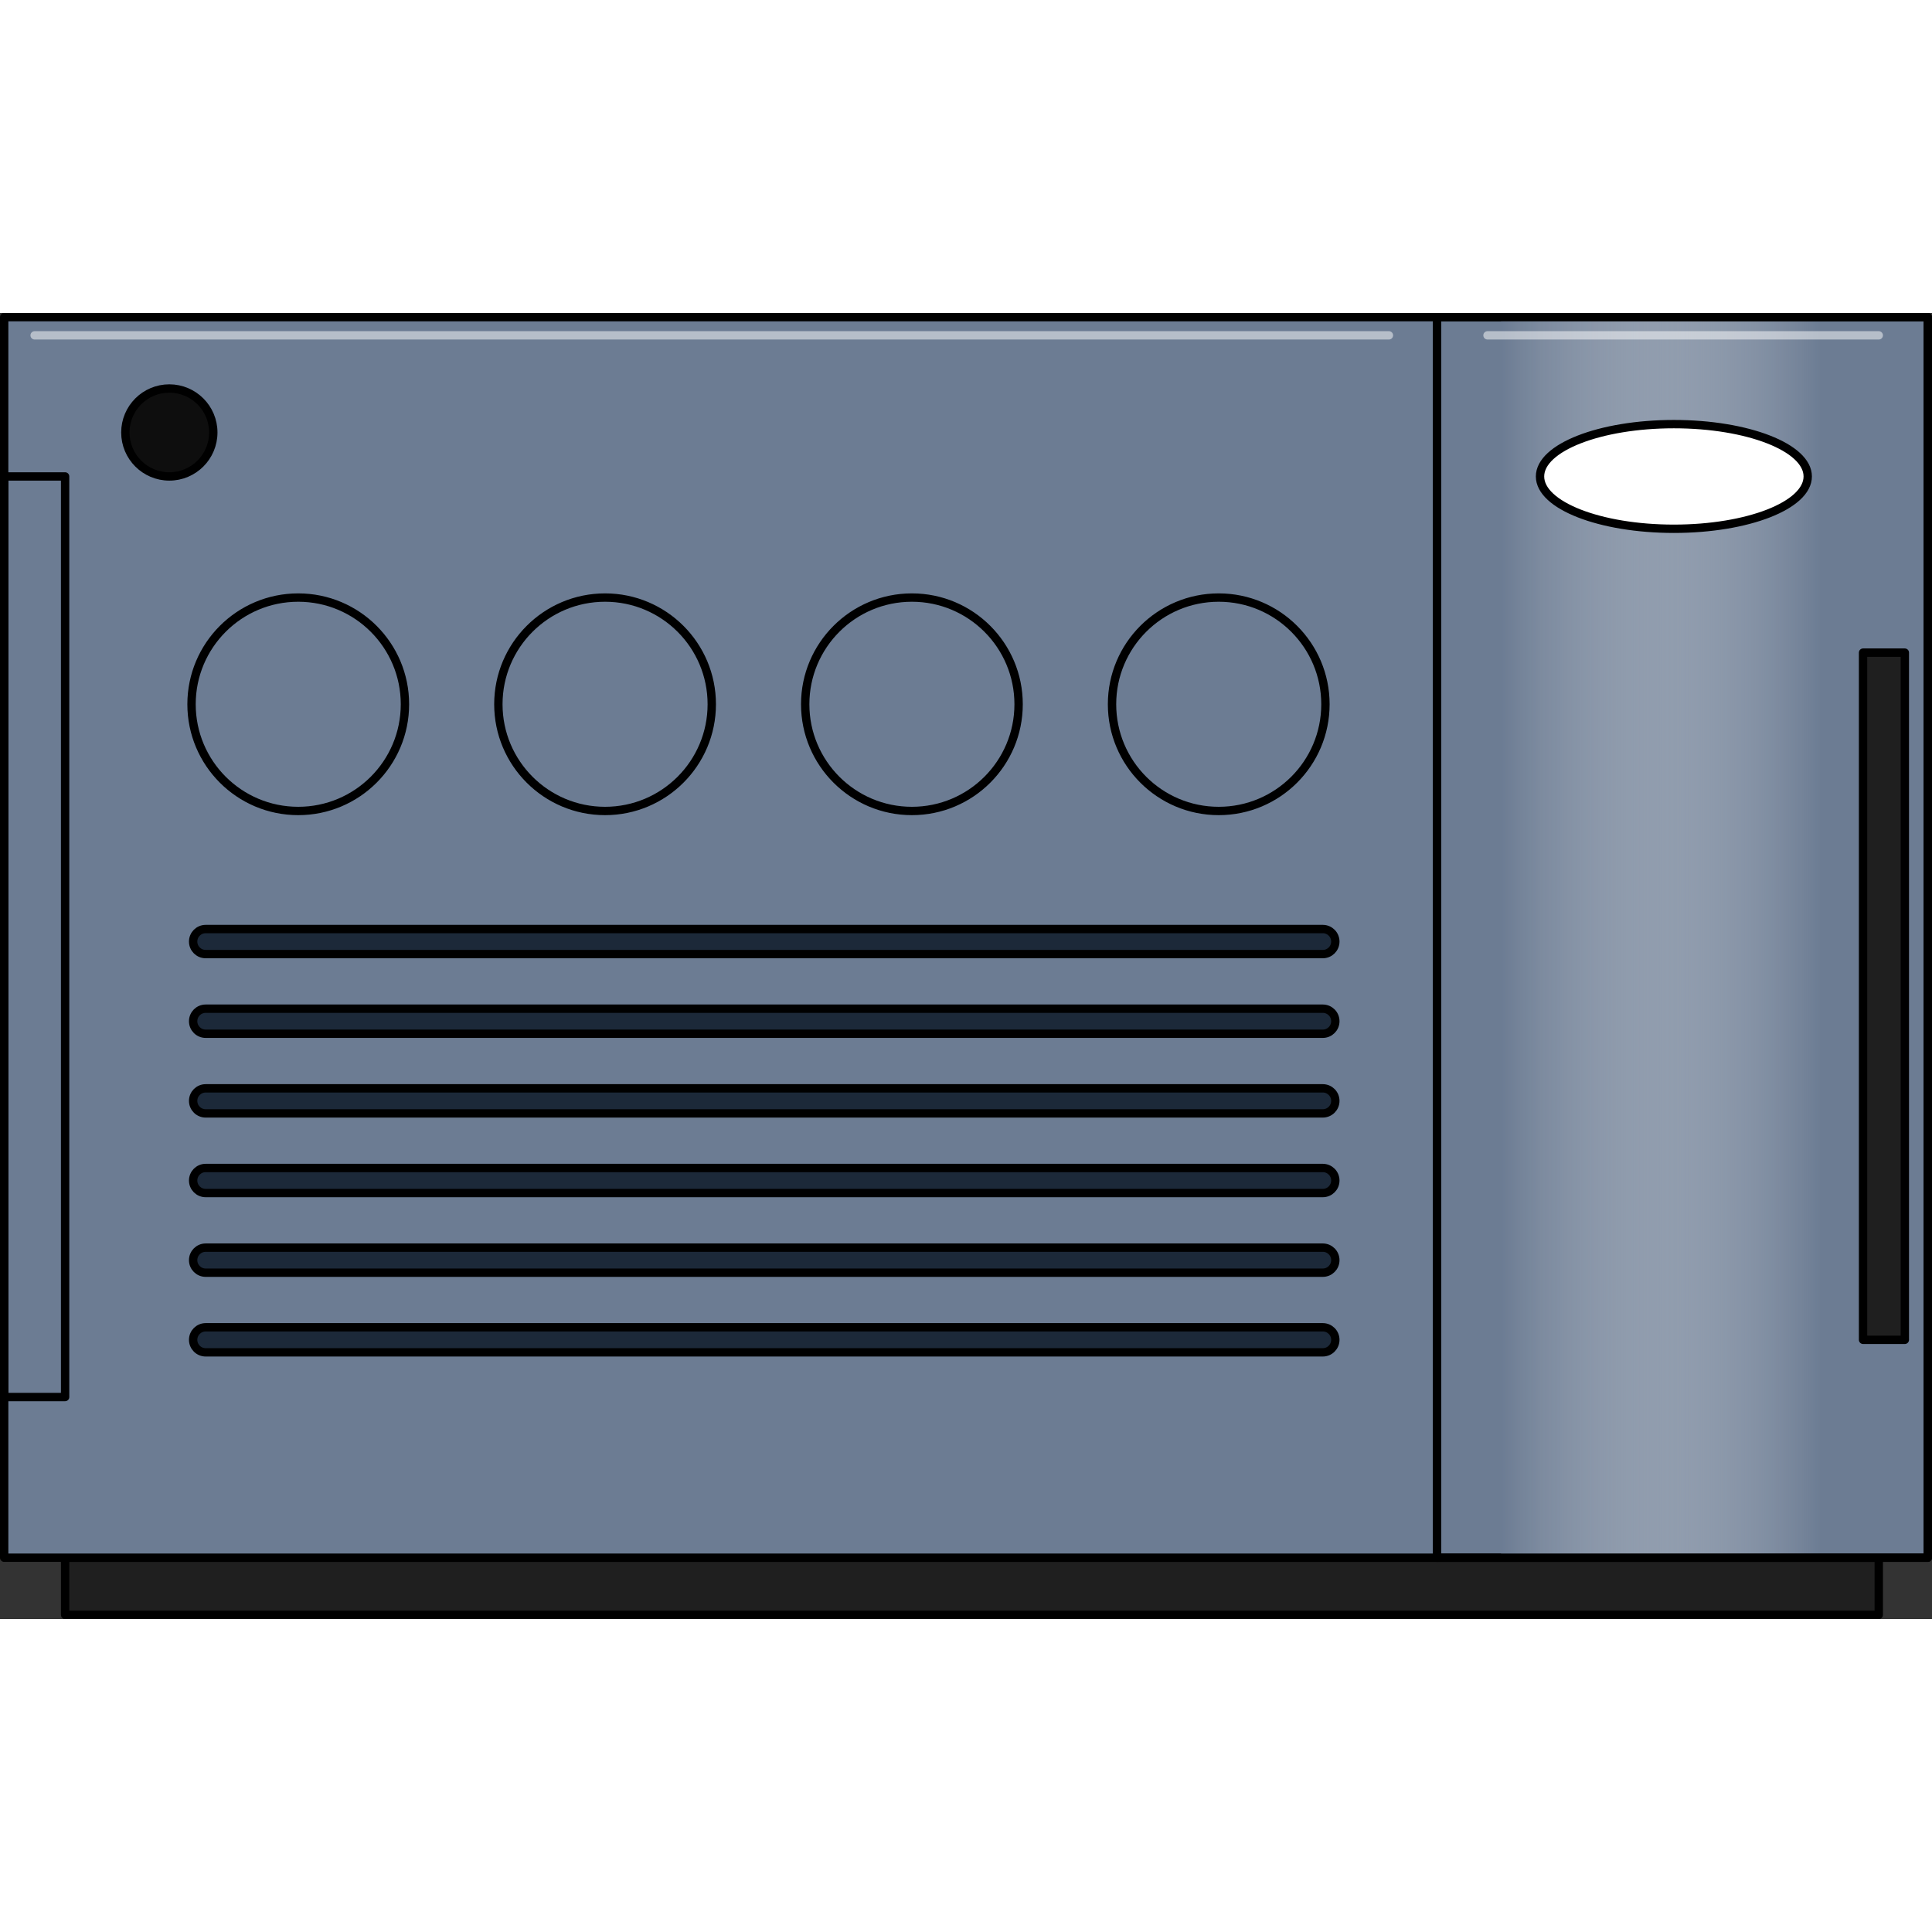
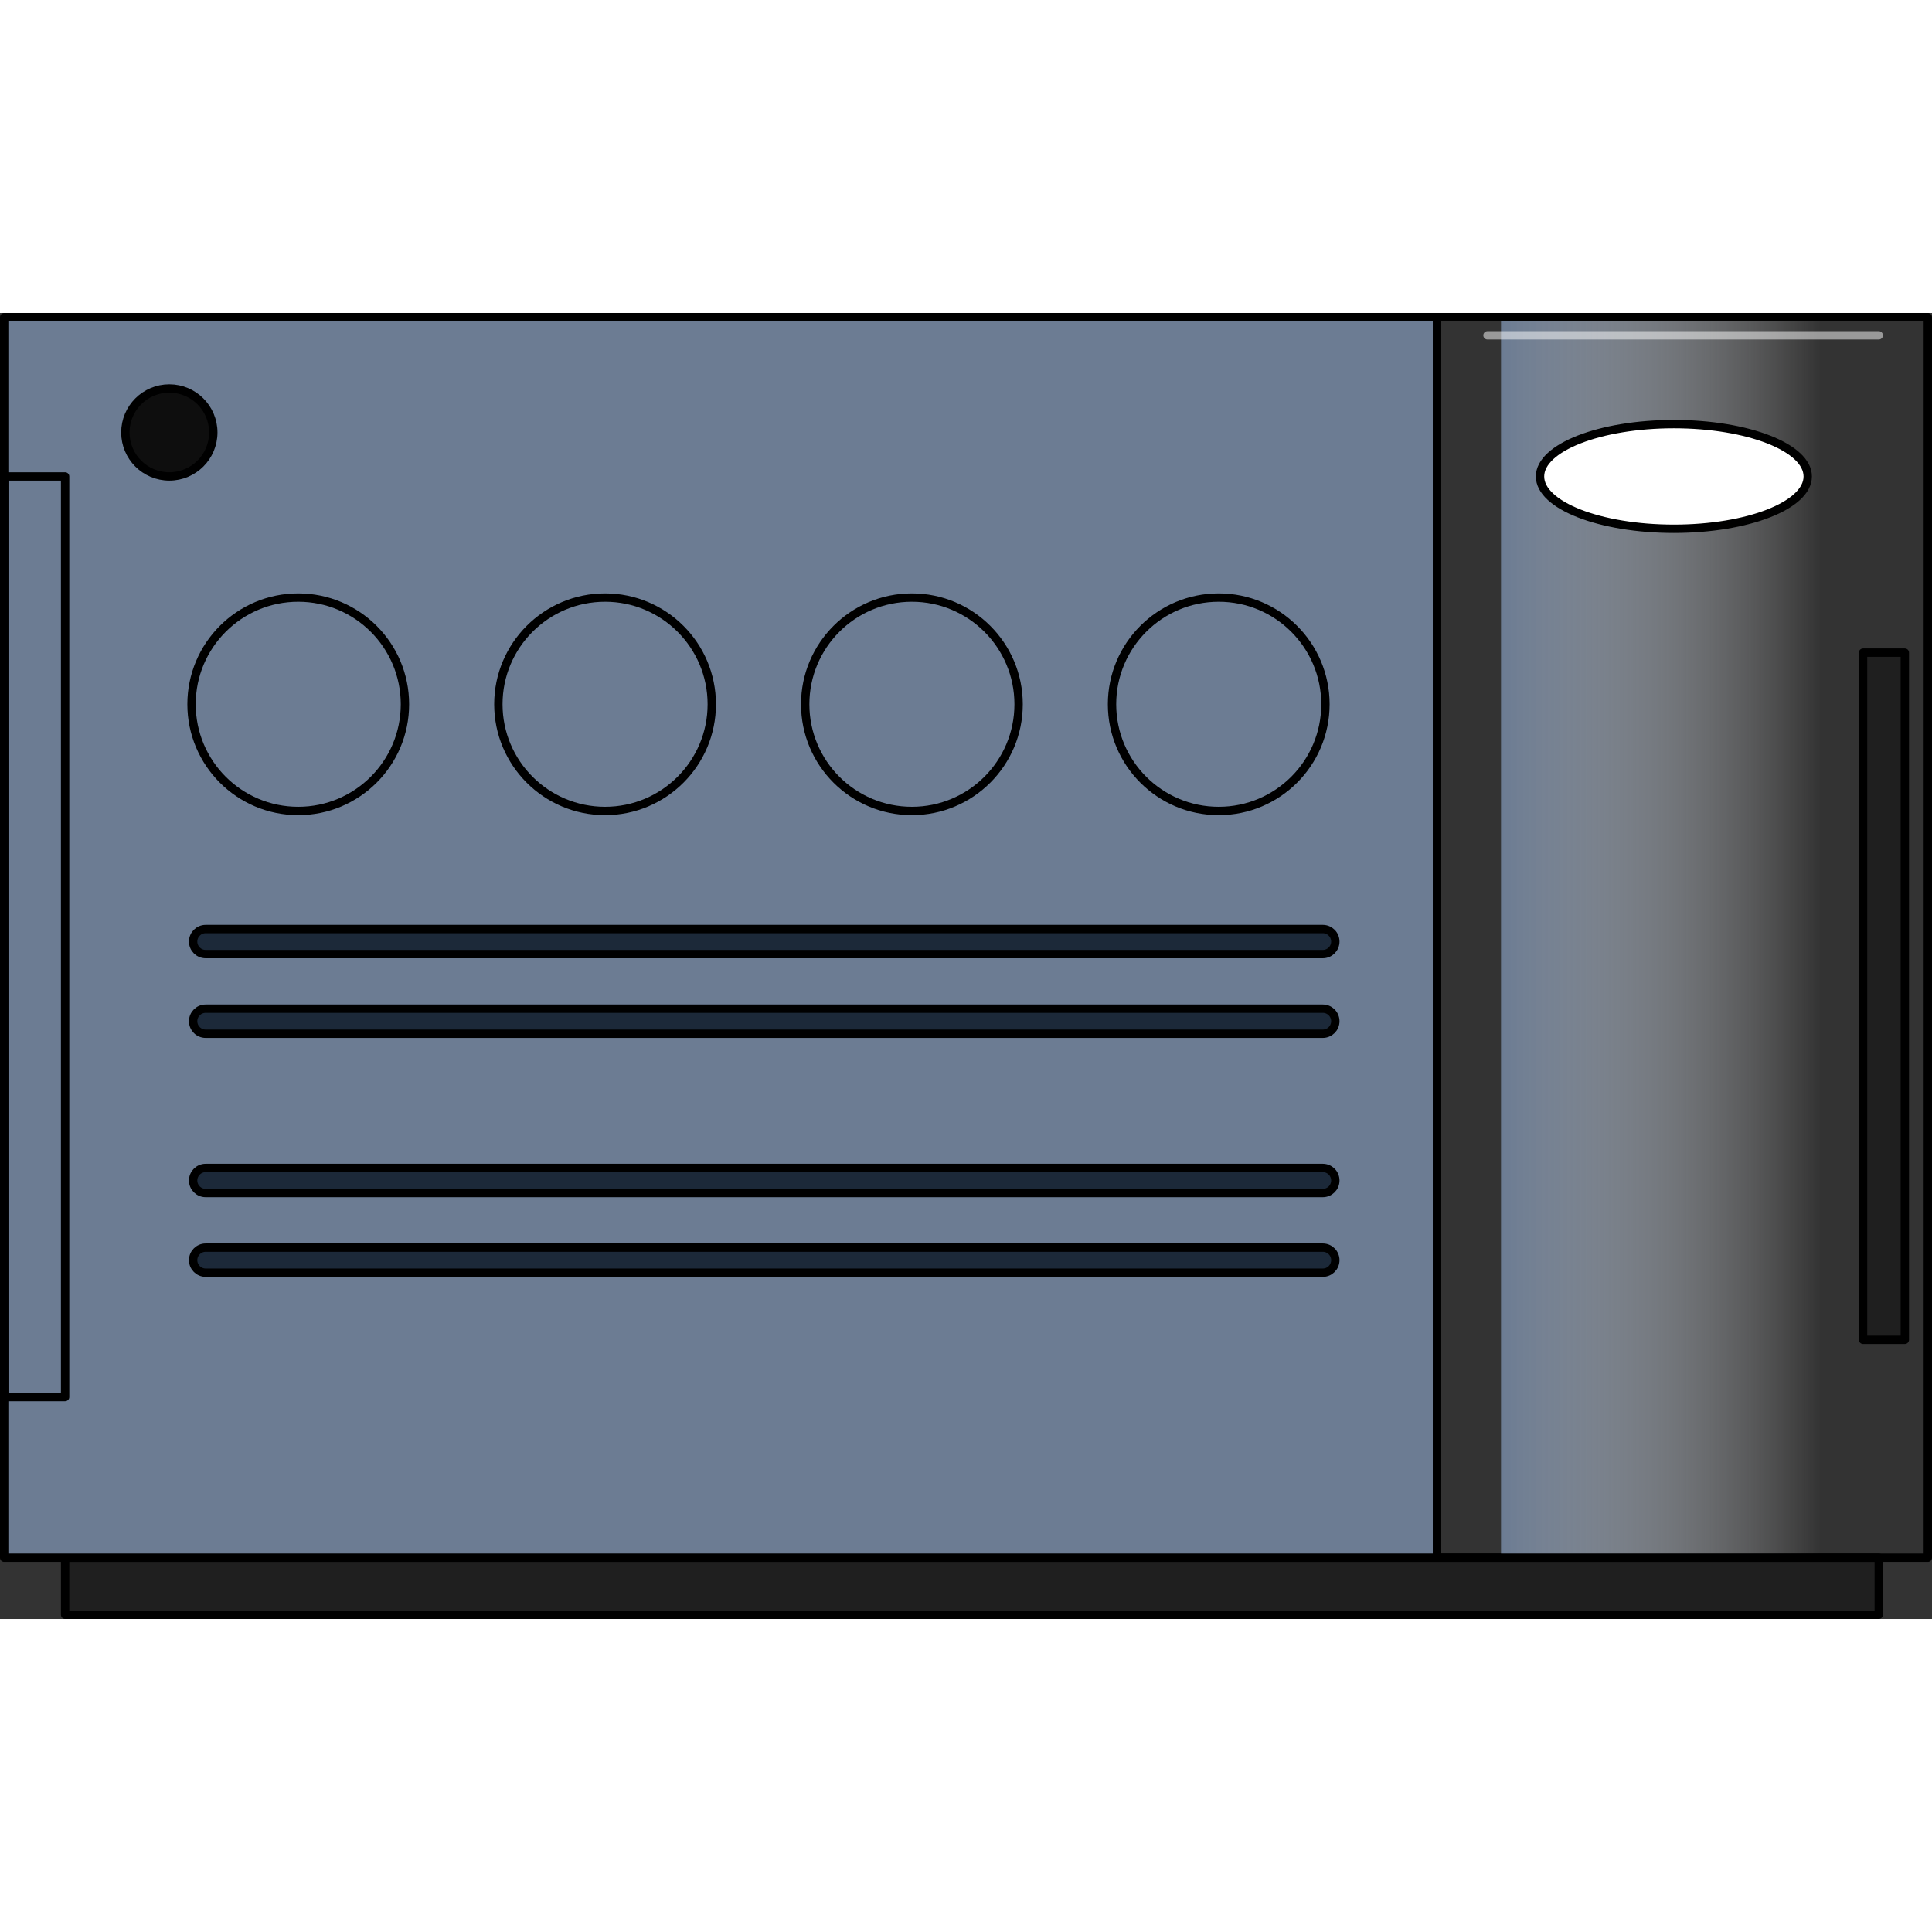
<svg xmlns="http://www.w3.org/2000/svg" version="1.1" id="Layer_1" width="800px" height="800px" viewBox="0 0 231.252 156.328" enable-background="new 0 0 231.252 156.328" xml:space="preserve">
  <rect x="0" y="0" width="231.252" height="156.328" fill="#333333" stroke="none" />
  <g>
    <rect x="7.793" y="148.99" fill="#1F1F1F" stroke="#000000" stroke-linecap="round" stroke-linejoin="round" stroke-miterlimit="10" width="217.087" height="6.838" />
    <g>
      <rect x="0.5" y="0.5" fill="#6C7C93" stroke="#000000" stroke-linecap="round" stroke-linejoin="round" stroke-miterlimit="10" width="171.506" height="148.49" />
      <rect x="0.5" y="19.566" fill="none" stroke="#000000" stroke-linecap="round" stroke-linejoin="round" stroke-miterlimit="10" width="7.293" height="110.192" />
-       <rect x="172.006" y="0.5" fill="#6C7C93" stroke="#000000" stroke-linecap="round" stroke-linejoin="round" stroke-miterlimit="10" width="58.746" height="148.49" />
      <g>
        <linearGradient id="SVGID_1_" gradientUnits="userSpaceOnUse" x1="179.667" y1="74.746" x2="229.387" y2="74.746">
          <stop offset="0" style="stop-color:#6C7C93" />
          <stop offset="0.77" style="stop-color:#FFFFFF;stop-opacity:0" />
        </linearGradient>
        <rect x="179.667" y="0.5" fill="url(#SVGID_1_)" width="49.72" height="148.49" />
      </g>
      <rect x="172.006" y="0.5" fill="none" stroke="#000000" stroke-linecap="round" stroke-linejoin="round" stroke-miterlimit="10" width="58.746" height="148.49" />
      <ellipse fill="#FFFFFF" stroke="#000000" stroke-linecap="round" stroke-linejoin="round" stroke-miterlimit="10" cx="200.356" cy="19.567" rx="16.022" ry="6.263" />
-       <path opacity="0.5" fill="#FFFFFF" d="M166.247,3.178H4.145c-0.276,0-0.5-0.224-0.5-0.5s0.224-0.5,0.5-0.5h162.103    c0.276,0,0.5,0.224,0.5,0.5S166.523,3.178,166.247,3.178z" />
      <path opacity="0.5" fill="#FFFFFF" d="M224.88,3.178h-46.832c-0.276,0-0.5-0.224-0.5-0.5s0.224-0.5,0.5-0.5h46.832    c0.276,0,0.5,0.224,0.5,0.5S225.156,3.178,224.88,3.178z" />
      <rect x="223" y="40.655" fill="#1F1F1F" stroke="#000000" stroke-linecap="round" stroke-linejoin="round" stroke-miterlimit="10" width="5" height="82.253" />
    </g>
-     <path fill="#1C2939" stroke="#000000" stroke-linecap="round" stroke-linejoin="round" stroke-miterlimit="10" d="M158.334,124.408   H24.618c-0.828,0-1.5-0.672-1.5-1.5c0-0.829,0.672-1.5,1.5-1.5h133.716c0.828,0,1.5,0.671,1.5,1.5   C159.834,123.736,159.162,124.408,158.334,124.408z" />
    <path fill="#1C2939" stroke="#000000" stroke-linecap="round" stroke-linejoin="round" stroke-miterlimit="10" d="M158.334,114.874   H24.618c-0.828,0-1.5-0.671-1.5-1.5s0.672-1.5,1.5-1.5h133.716c0.828,0,1.5,0.671,1.5,1.5S159.162,114.874,158.334,114.874z" />
    <path fill="#1C2939" stroke="#000000" stroke-linecap="round" stroke-linejoin="round" stroke-miterlimit="10" d="M158.334,105.34   H24.618c-0.828,0-1.5-0.671-1.5-1.5c0-0.828,0.672-1.5,1.5-1.5h133.716c0.828,0,1.5,0.672,1.5,1.5   C159.834,104.669,159.162,105.34,158.334,105.34z" />
-     <path fill="#1C2939" stroke="#000000" stroke-linecap="round" stroke-linejoin="round" stroke-miterlimit="10" d="M158.334,95.807   H24.618c-0.828,0-1.5-0.672-1.5-1.5s0.672-1.5,1.5-1.5h133.716c0.828,0,1.5,0.672,1.5,1.5S159.162,95.807,158.334,95.807z" />
    <path fill="#1C2939" stroke="#000000" stroke-linecap="round" stroke-linejoin="round" stroke-miterlimit="10" d="M158.334,86.273   H24.618c-0.828,0-1.5-0.672-1.5-1.5c0-0.829,0.672-1.5,1.5-1.5h133.716c0.828,0,1.5,0.671,1.5,1.5   C159.834,85.602,159.162,86.273,158.334,86.273z" />
    <path fill="#1C2939" stroke="#000000" stroke-linecap="round" stroke-linejoin="round" stroke-miterlimit="10" d="M158.334,76.739   H24.618c-0.828,0-1.5-0.671-1.5-1.5s0.672-1.5,1.5-1.5h133.716c0.828,0,1.5,0.671,1.5,1.5S159.162,76.739,158.334,76.739z" />
    <g>
      <circle fill="#6C7C93" stroke="#000000" stroke-linecap="round" stroke-linejoin="round" stroke-miterlimit="10" cx="35.698" cy="46.836" r="12.772" />
      <circle fill="#6C7C93" stroke="#000000" stroke-linecap="round" stroke-linejoin="round" stroke-miterlimit="10" cx="72.424" cy="46.836" r="12.772" />
      <circle fill="#6C7C93" stroke="#000000" stroke-linecap="round" stroke-linejoin="round" stroke-miterlimit="10" cx="109.151" cy="46.836" r="12.772" />
      <circle fill="#6C7C93" stroke="#000000" stroke-linecap="round" stroke-linejoin="round" stroke-miterlimit="10" cx="145.877" cy="46.836" r="12.772" />
    </g>
    <circle fill="#0E0E0E" stroke="#000000" stroke-linecap="round" stroke-linejoin="round" stroke-miterlimit="10" cx="20.268" cy="14.303" r="5.263" />
  </g>
</svg>